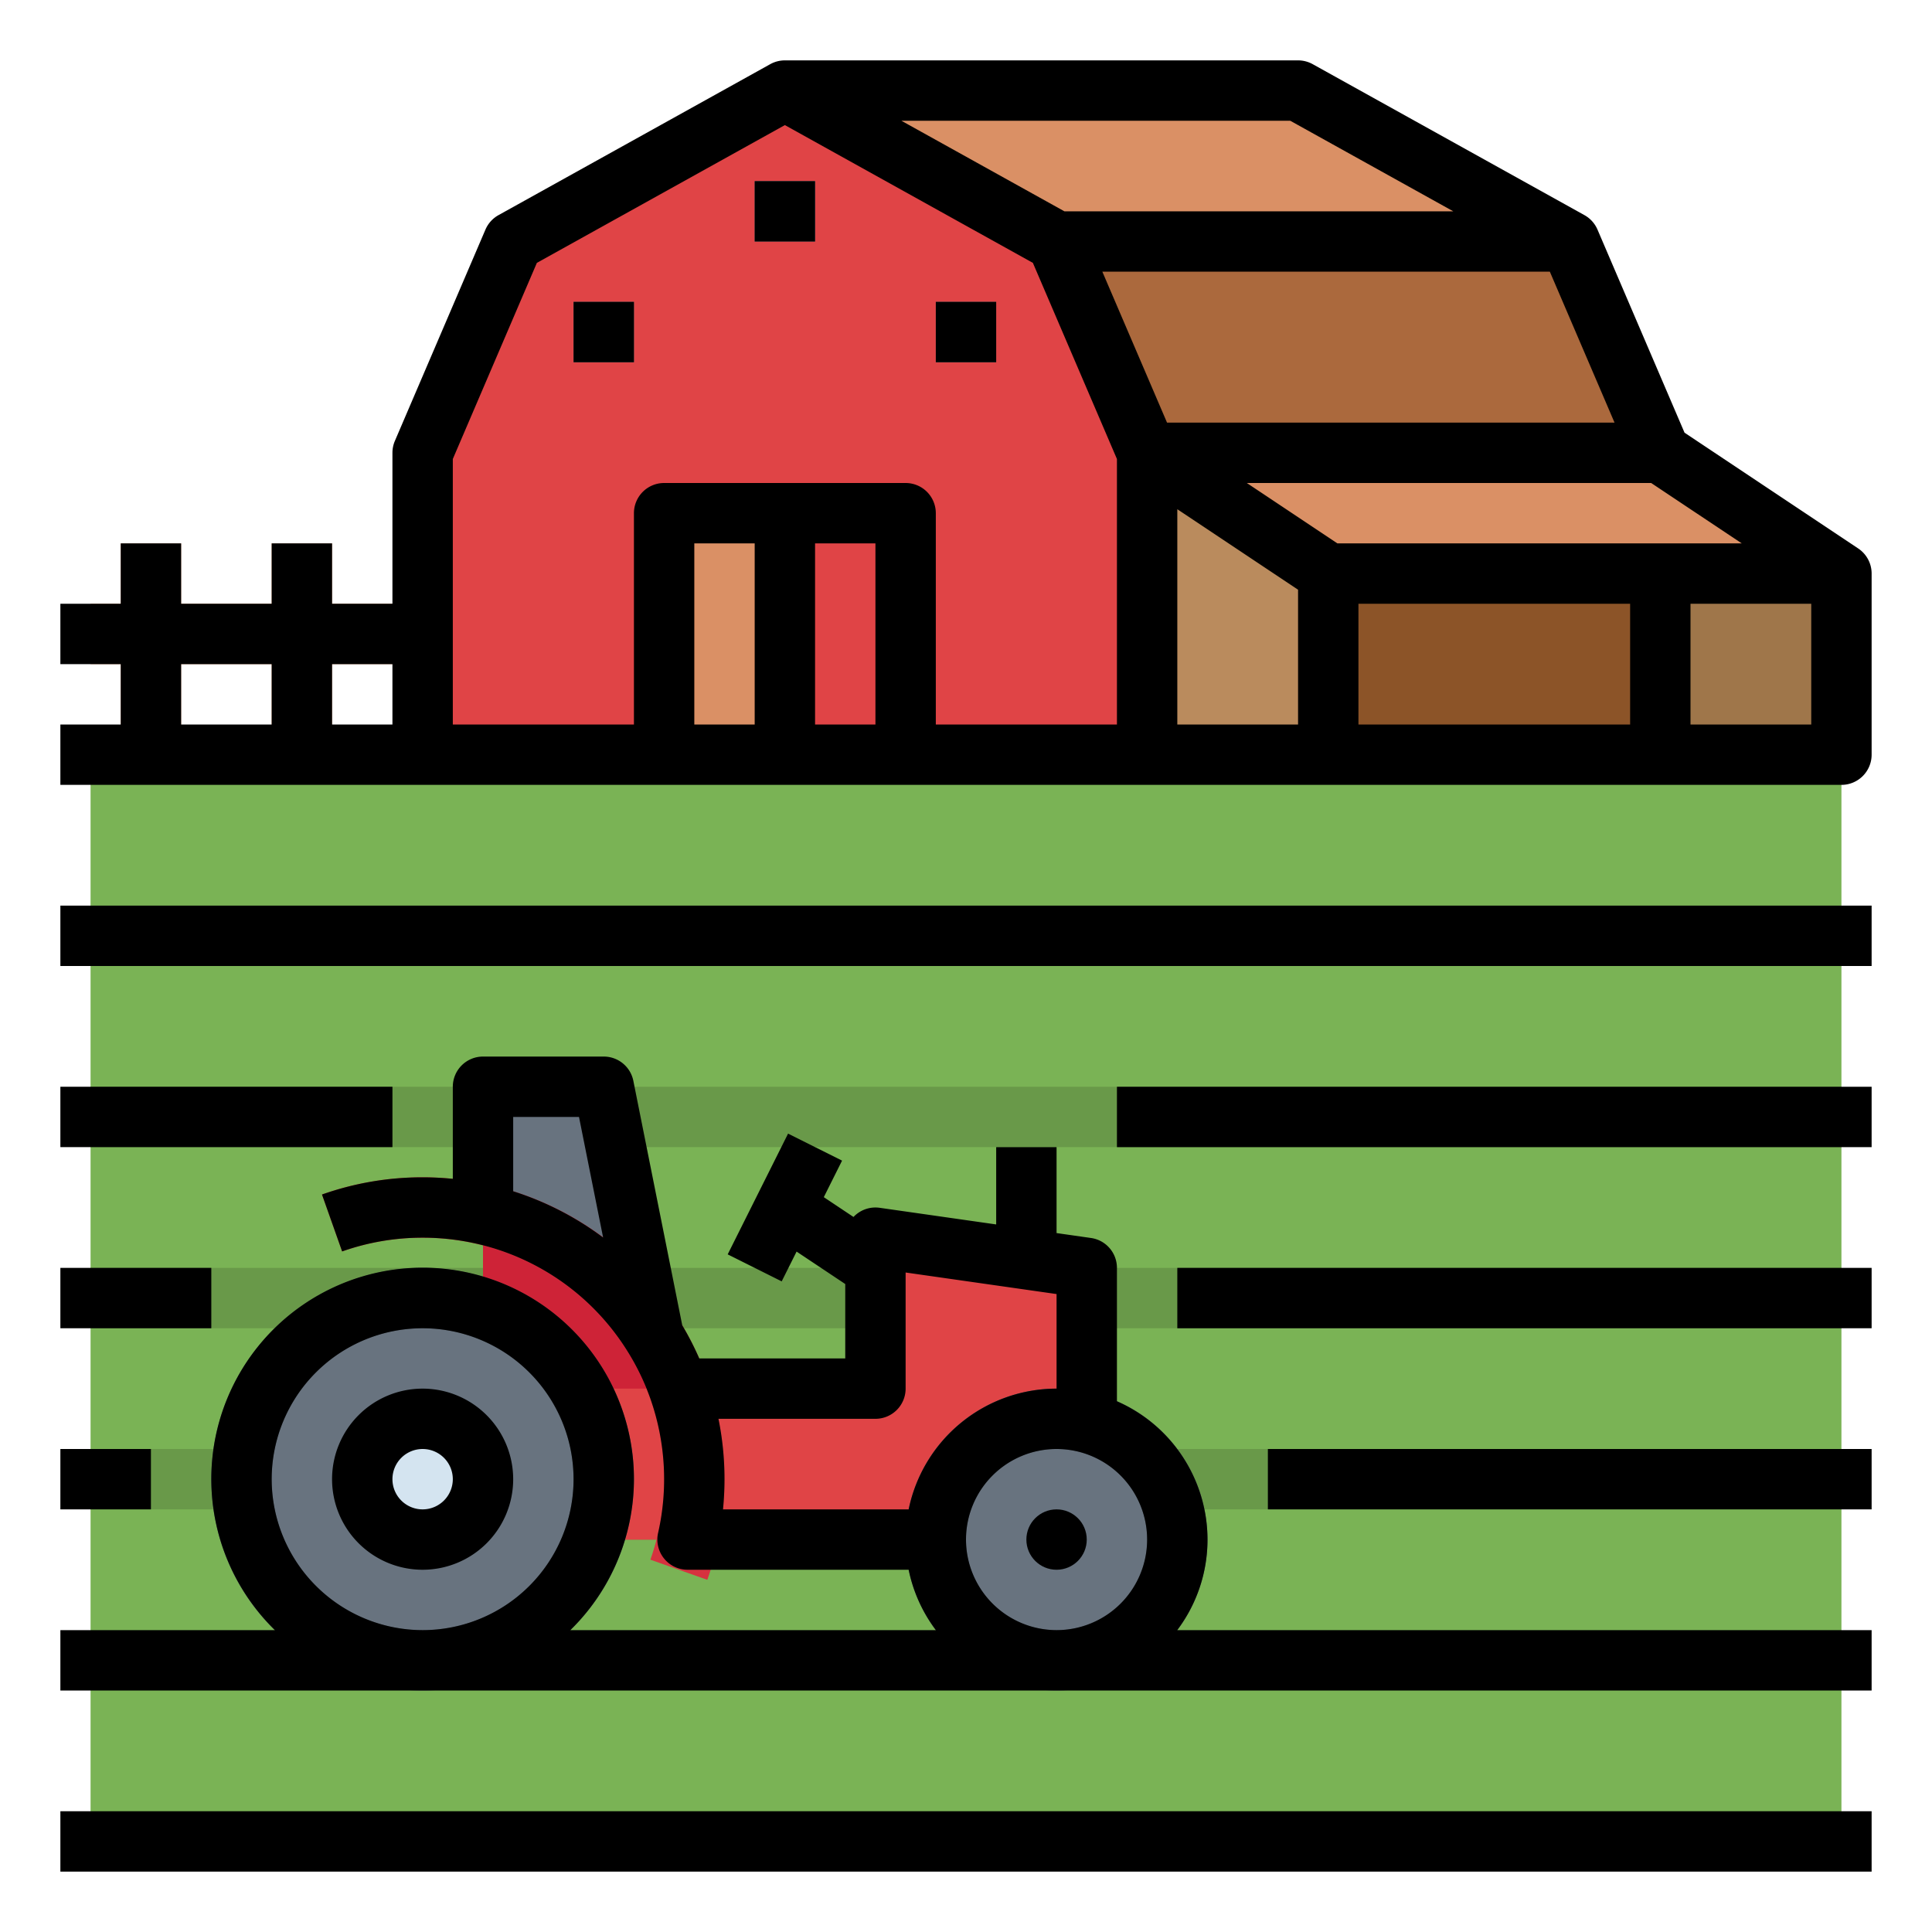
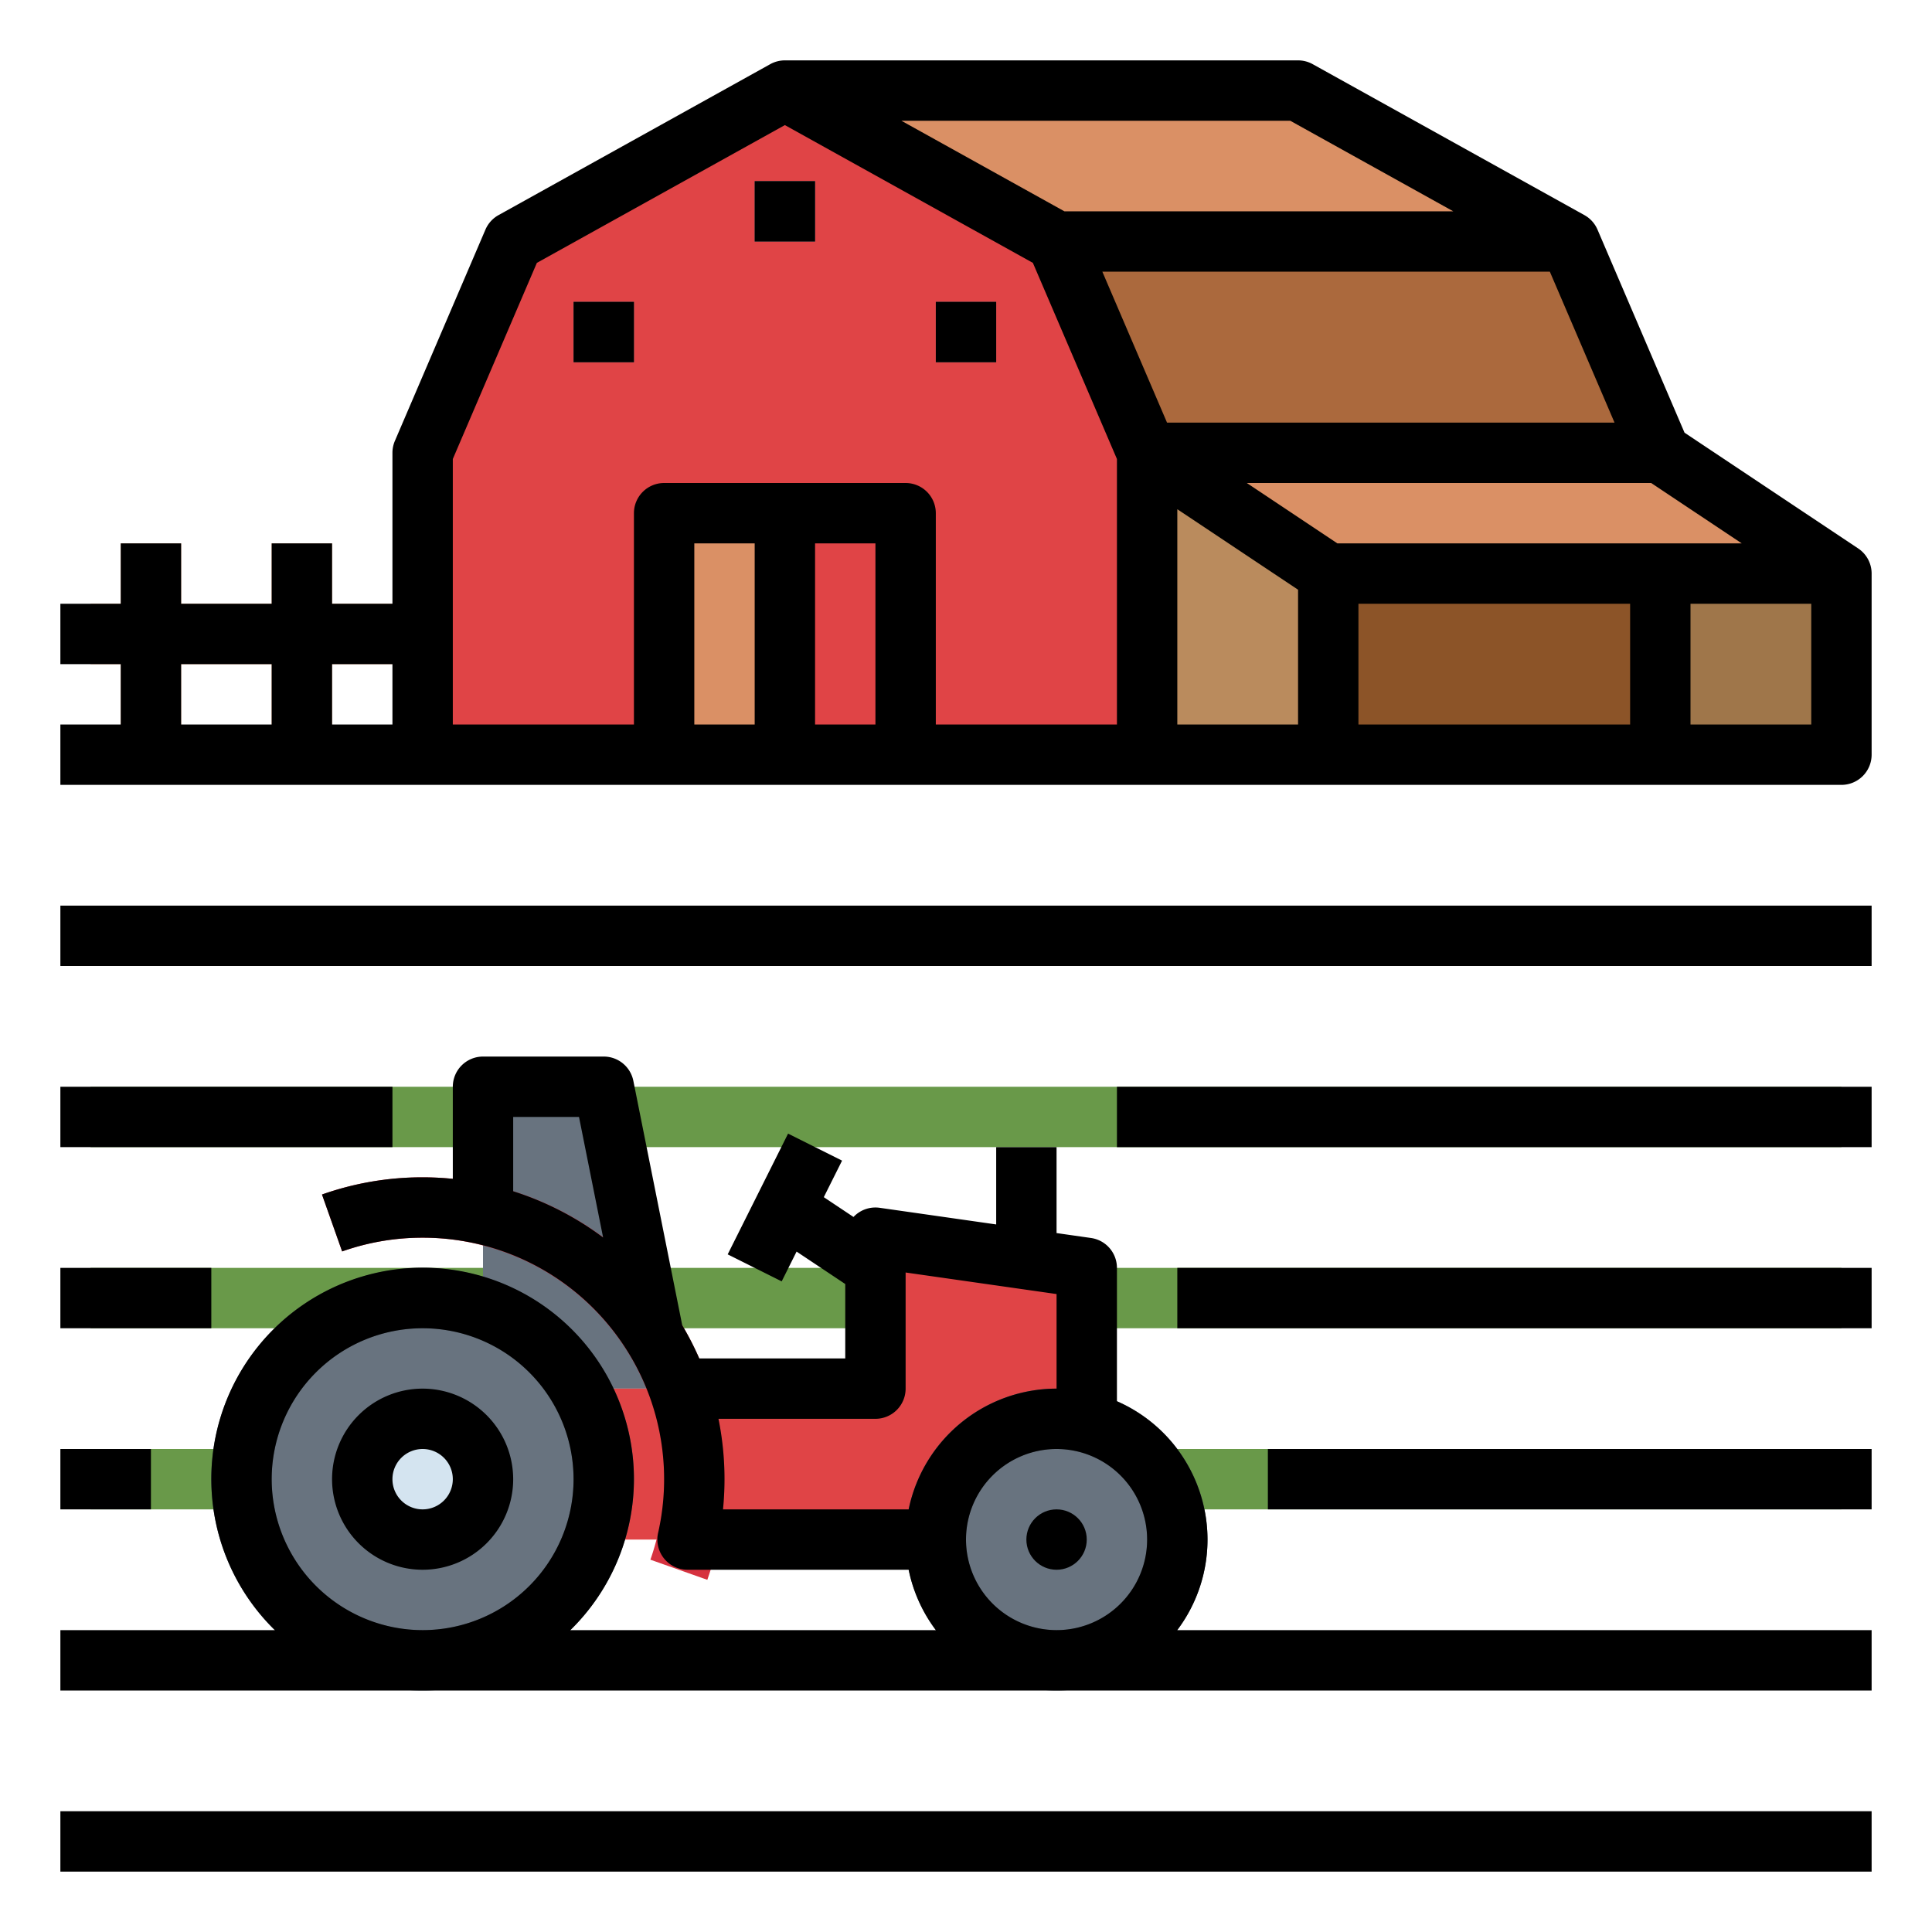
<svg xmlns="http://www.w3.org/2000/svg" version="1.1" width="512" height="512" x="0" y="0" viewBox="0 0 512 512" style="enable-background:new 0 0 512 512" xml:space="preserve" class="">
  <g>
    <g data-name="Fill out line">
      <path fill="#ab693d" d="M440 120H208V64h208z" opacity="1" data-original="#ab693d" class="" />
      <path fill="#8c5428" d="M208 120h232v80H208z" opacity="1" data-original="#8c5428" />
      <path fill="#da9065" d="M416 64H208V24h136z" opacity="1" data-original="#da9065" class="" />
      <path fill="#e04446" d="m304 120-24-56-72-40-72 40-24 56v80h192z" opacity="1" data-original="#e04446" class="" />
      <path fill="#68737f" d="M152 80h16v16h-16zM248 80h16v16h-16z" opacity="1" data-original="#68737f" />
      <path fill="#da9065" d="M176 136h32v64h-32z" opacity="1" data-original="#da9065" class="" />
      <path fill="#68737f" d="M200 48h16v16h-16z" opacity="1" data-original="#68737f" />
      <path fill="#da9065" d="m440 120 48 32H352l-48-32z" opacity="1" data-original="#da9065" class="" />
      <path fill="#9f764a" d="M440 152h48v48h-48z" opacity="1" data-original="#9f764a" />
      <path fill="#ba8b5d" d="m304 120 48 32v48h-48z" opacity="1" data-original="#ba8b5d" />
      <path fill="#da9065" d="M112 160H88v-16H72v16H48v-16H32v16h-8v16h8v24h16v-24h24v24h16v-24h24z" opacity="1" data-original="#da9065" class="" />
-       <path fill="#7ab355" d="M24 200h464v288H24z" opacity="1" data-original="#7ab355" class="" />
      <g fill="#699949">
        <path d="M24 288h464v16H24zM24 336h464v16H24zM24 384h464v16H24z" fill="#699949" opacity="1" data-original="#699949" />
      </g>
      <path fill="#68737f" d="M128 288h32l16 80h-48z" opacity="1" data-original="#68737f" />
      <path fill="#4f5761" d="m208.845 300.422 14.31 7.156M207.155 339.578l-14.31-7.156" opacity="1" data-original="#4f5761" />
-       <path fill="#ce2337" d="m184 408-16-64-40-24v88z" opacity="1" data-original="#ce2337" />
      <path fill="#e04446" d="M288 336v72H152v-40h80v-40z" opacity="1" data-original="#e04446" class="" />
      <circle cx="112" cy="392" r="48" fill="#68737f" opacity="1" data-original="#68737f" />
      <path fill="#4f5761" d="M112 448a56 56 0 1 1 56-56 56.063 56.063 0 0 1-56 56zm0-96a40 40 0 1 0 40 40 40.046 40.046 0 0 0-40-40z" opacity="1" data-original="#4f5761" />
      <circle cx="112" cy="392" r="16" fill="#d4e4f0" opacity="1" data-original="#d4e4f0" />
      <path fill="#d6323f" d="m187.446 418.666-15.086-5.332a64.05 64.05 0 0 0-81.694-81.694l-5.332-15.085a80.051 80.051 0 0 1 102.112 102.111z" opacity="1" data-original="#d6323f" />
      <circle cx="280" cy="408" r="32" fill="#68737f" opacity="1" data-original="#68737f" />
      <path fill="#4f5761" d="M280 448a40 40 0 1 1 40-40 40.046 40.046 0 0 1-40 40zm0-64a24 24 0 1 0 24 24 24.027 24.027 0 0 0-24-24z" opacity="1" data-original="#4f5761" />
      <path d="m492.438 145.344-46.021-30.68-23.063-53.815a8 8 0 0 0-3.47-3.842l-72-40A8 8 0 0 0 344 16H208a7.978 7.978 0 0 0-3.884 1.009v-.002l-72 40a8 8 0 0 0-3.47 3.842l-24 56A8 8 0 0 0 104 120v40H88v-16H72v16H48v-16H32v16H16v16h16v16H16v16h472a8 8 0 0 0 8-8v-48a8 8 0 0 0-3.563-6.656zM312 134.948l32 21.333V192h-32zM360 160h72v32h-72zm-5.578-16-24-16h107.156l24 16zm73.446-32H309.275l-17.142-40h118.592zm-85.941-80 43.2 24H282.073l-43.2-24zM142.275 69.665 208 33.151l65.725 36.514L296 121.643V192h-48v-56a8 8 0 0 0-8-8h-64a8 8 0 0 0-8 8v56h-48v-70.358zM216 144h16v48h-16zm-16 48h-16v-48h16zm-96-16v16H88v-16zm-56 0h24v16H48zm400 16v-32h32v32z" fill="#000000" opacity="1" data-original="#000000" class="" />
      <path d="M152 80h16v16h-16zM248 80h16v16h-16zM200 48h16v16h-16zM112 368a24 24 0 1 0 24 24 24.027 24.027 0 0 0-24-24zm0 32a8 8 0 1 1 8-8 8.01 8.01 0 0 1-8 8z" fill="#000000" opacity="1" data-original="#000000" class="" />
      <circle cx="280" cy="408" r="8" fill="#000000" opacity="1" data-original="#000000" class="" />
      <path d="M320 408a40.052 40.052 0 0 0-24-36.65V336a8 8 0 0 0-6.868-7.92L280 326.777V304h-16v20.49l-30.868-4.41a7.994 7.994 0 0 0-6.373 1.877c-.202.174-.39.36-.572.553l-7.873-5.249 4.841-9.683-14.31-7.156-16 32 14.31 7.156 3.948-7.895L224 340.281V360h-38.688a79.742 79.742 0 0 0-4.508-8.781l-12.96-64.788A8 8 0 0 0 160 280h-32a8 8 0 0 0-8 8v24.405a80.779 80.779 0 0 0-8-.405 79.667 79.667 0 0 0-26.67 4.56l5.34 15.081A63.705 63.705 0 0 1 112 328a63.818 63.818 0 0 1 54.423 30.31 63.435 63.435 0 0 1 5.932 12.35l.001-.001.004.015a64.334 64.334 0 0 1 2.05 35.55 8 8 0 0 0 7.8 9.776h58.595a39.834 39.834 0 0 0 7.217 16h-96.884a56 56 0 1 0-78.276 0H16v16h480v-16H311.978A39.79 39.79 0 0 0 320 408zM72 392a40 40 0 1 1 40 40 40.046 40.046 0 0 1-40-40zm64-76.306V296h17.441l6.39 31.947A80.357 80.357 0 0 0 136 315.694zM190.401 376H232a8 8 0 0 0 8-8v-30.776l40 5.714V368a40.068 40.068 0 0 0-39.195 32h-49.203c.265-2.654.398-5.326.398-8a80.308 80.308 0 0 0-1.599-16zM256 408a24 24 0 1 1 24 24 24.027 24.027 0 0 1-24-24zM16 480h480v16H16zM16 240h480v16H16zM296 288h200v16H296z" fill="#000000" opacity="1" data-original="#000000" class="" />
      <path d="M16 288h88v16H16zM312 336h184v16H312zM16 336h40v16H16zM336 384h160v16H336zM16 384h24v16H16z" fill="#000000" opacity="1" data-original="#000000" class="" />
    </g>
  </g>
</svg>